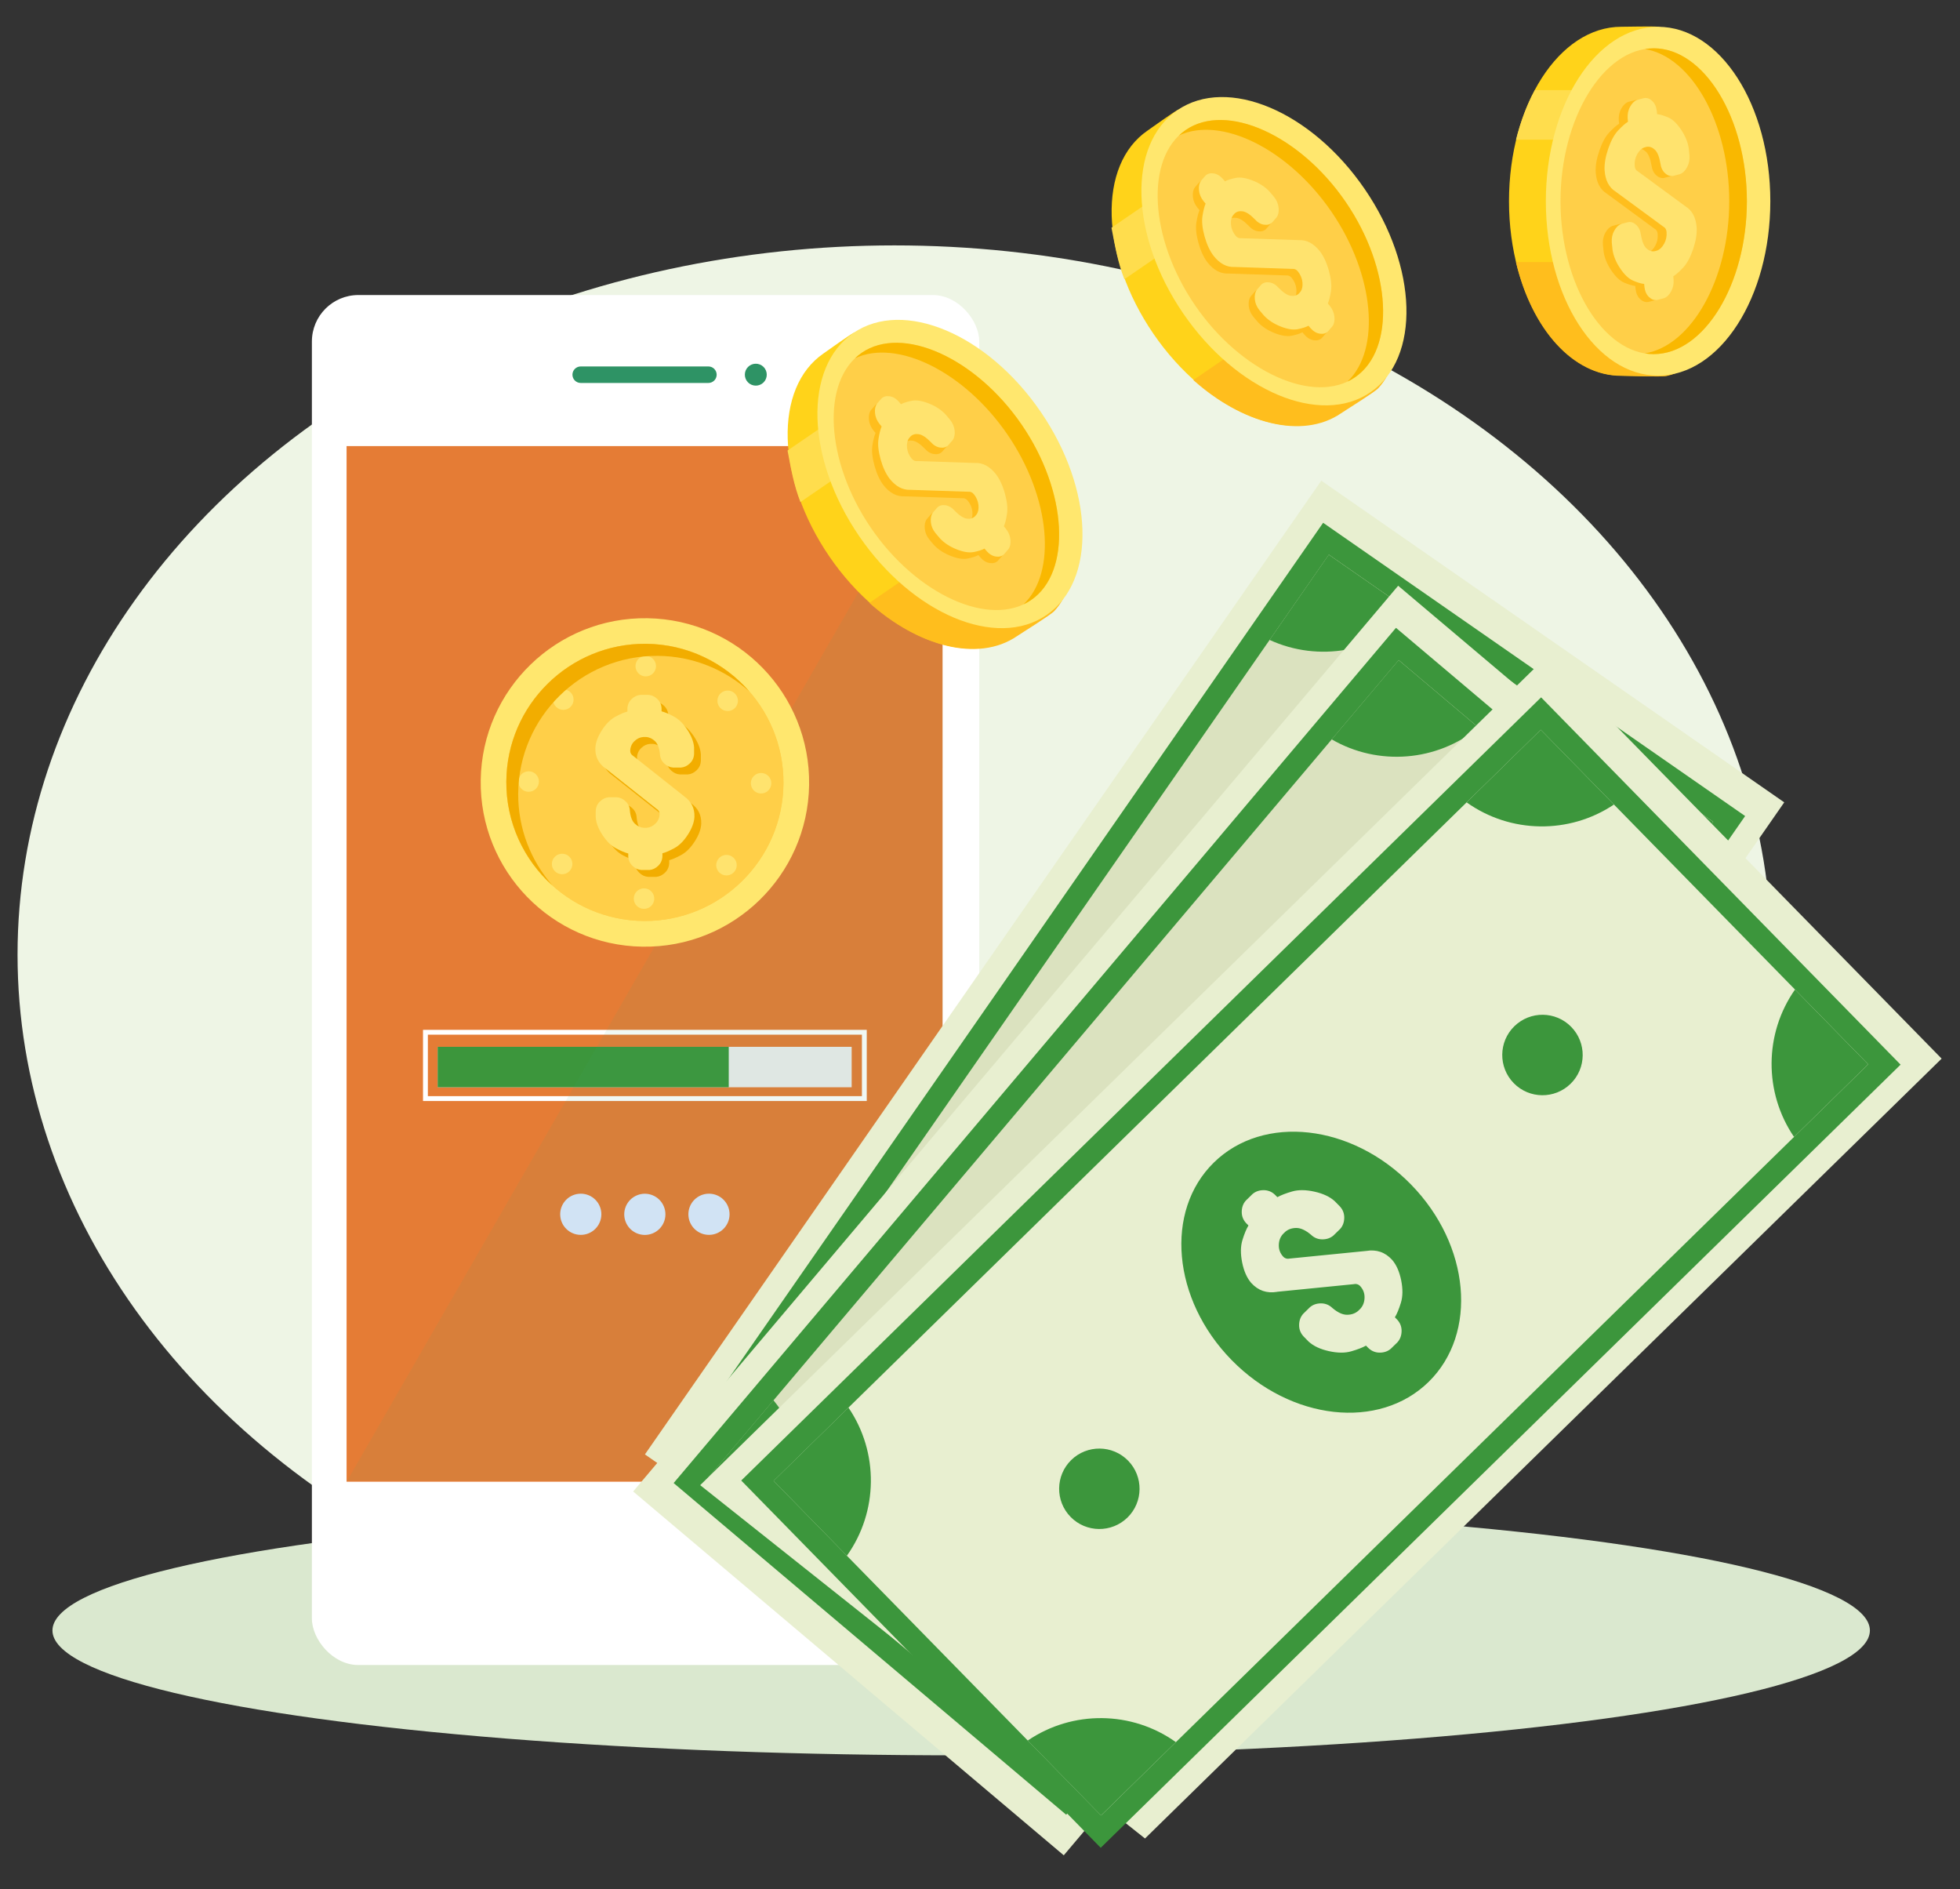
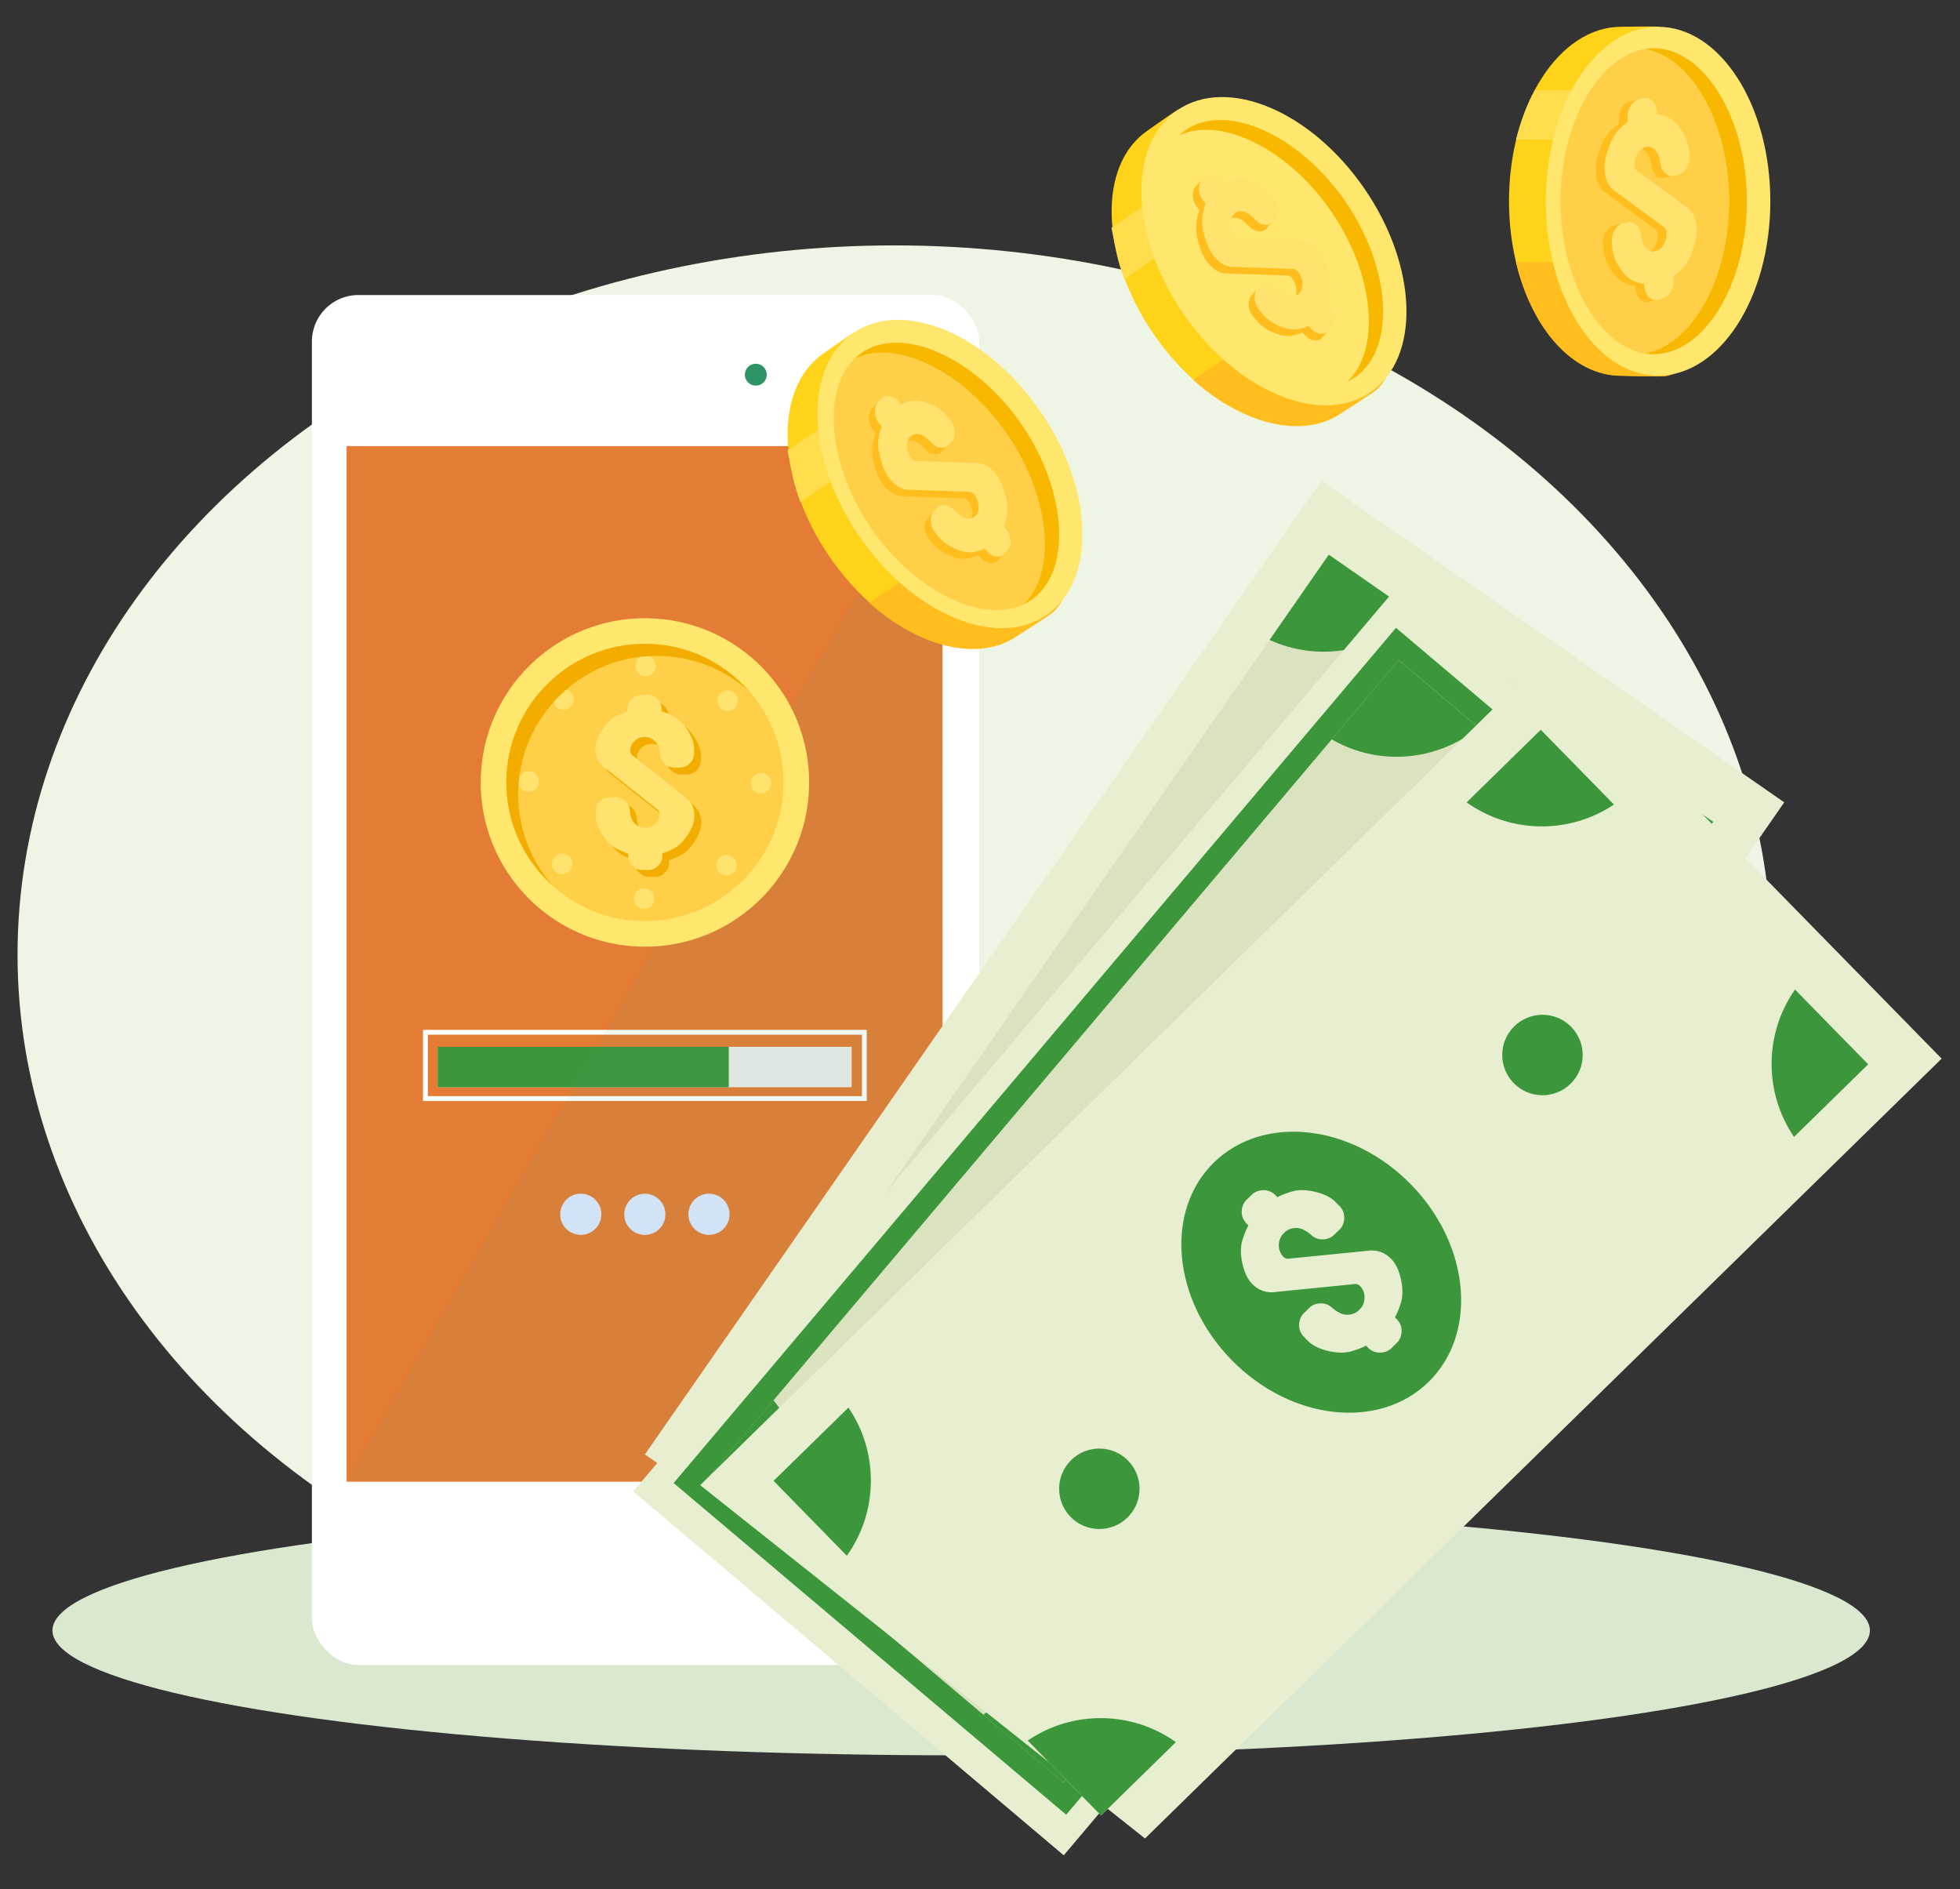
<svg xmlns="http://www.w3.org/2000/svg" id="_ÎÓÈ_1" data-name="—ÎÓÈ_1" viewBox="0 0 624.46 601.84">
  <rect x="0" y="0" width="624.46" height="601.84" fill="#333333" stroke="none" />
  <ellipse cx="306.23" cy="519.38" rx="289.52" ry="39.77" style="fill: #dae8cf; stroke-width: 0px;" />
  <ellipse cx="284.97" cy="304.11" rx="279.38" ry="225.94" style="fill: #eef5e5; stroke-width: 0px;" />
  <g>
    <rect x="99.37" y="93.98" width="212.63" height="436.4" rx="14.81" ry="14.81" style="fill: #fff; stroke-width: 0px;" />
    <rect x="110.42" y="142.1" width="189.88" height="329.89" style="fill: #e57c35; stroke-width: 0px;" />
-     <path d="M225.7,116.73h-40.69c-1.44,0-2.63,1.18-2.63,2.63s1.18,2.63,2.63,2.63h40.69c1.44,0,2.63-1.18,2.63-2.63s-1.18-2.63-2.63-2.63Z" style="fill: #2e9365; stroke-width: 0px;" />
    <path d="M238.33,116.88c-1.36,1.36-1.36,3.58,0,4.94,1.36,1.36,3.58,1.36,4.94,0,1.36-1.36,1.36-3.58,0-4.94-1.36-1.36-3.58-1.36-4.94,0Z" style="fill: #2e9365; stroke-width: 0px;" />
    <g>
      <path d="M134.77,350.72h141.38v-22.67h-141.38v22.67ZM136.32,329.59h138.29v19.58h-138.29v-19.58Z" style="fill: #fff; stroke-width: 0px;" />
      <rect x="139.44" y="333.46" width="131.9" height="12.88" style="fill: #ededed; stroke-width: 0px;" />
      <rect x="139.44" y="333.46" width="92.74" height="12.88" style="fill: #3c963c; stroke-width: 0px;" />
    </g>
    <g>
      <circle cx="185.04" cy="386.8" r="6.56" transform="translate(-37.12 20.06) rotate(-5.64)" style="fill: #dde8ff; stroke-width: 0px;" />
      <circle cx="225.88" cy="386.8" r="6.56" style="fill: #dde8ff; stroke-width: 0px;" />
      <circle cx="205.46" cy="386.8" r="6.56" transform="translate(-133.32 109.21) rotate(-22.69)" style="fill: #dde8ff; stroke-width: 0px;" />
    </g>
    <polygon points="110.62 471.67 300.51 471.62 300.3 142.1 110.62 471.67" style="fill: #42a372; opacity: .08; stroke-width: 0px;" />
  </g>
  <g>
    <path d="M528.27,8.53c-1.24-.2-10.47,0-11.74,0-19.75,0-35.76,24.88-35.76,55.56s16.01,55.56,35.76,55.56c1.81,0,12.81.4,14.55,0,17.23-3.99,21.22-27.68,21.22-55.56s-6.04-52.64-24.02-55.56Z" style="fill: #ffd31a; stroke-width: 0px;" />
    <path d="M489.01,28.71c-2.55,4.64-4.6,10.21-6.01,15.78h68.2c-.74-5.57-1.87-11.14-3.47-15.78h-58.72Z" style="fill: #ffdd4d; stroke-width: 0px;" />
    <path d="M516.53,119.72c1.81,0,12.81.43,14.55.03,13.06-3.02,18.51-17.22,20.38-36.26h-68.48c5.04,21.35,18.16,36.23,33.55,36.23Z" style="fill: #ffbe1d; stroke-width: 0px;" />
    <ellipse cx="528.27" cy="64.1" rx="35.76" ry="55.56" style="fill: #ffe76e; stroke-width: 0px;" />
    <path d="M526.87,15.39c-16.09,0-29.69,22.31-29.69,48.71s13.6,48.71,29.69,48.71,29.69-22.31,29.69-48.71-13.6-48.71-29.69-48.71Z" style="fill: #ffcf48; stroke-width: 0px;" />
    <path d="M526.87,15.39c-.95,0-1.88.08-2.81.23,14.84,2.41,26.88,23.62,26.88,48.47s-12.05,46.07-26.88,48.48c.93.15,1.86.23,2.81.23,16.09,0,29.69-22.31,29.69-48.71s-13.6-48.71-29.69-48.71Z" style="fill: #f9b800; stroke-width: 0px;" />
    <g>
      <path d="M534.17,66.37l-15.15-11.13c-.61-.31-.95-.87-1.03-1.67-.11-1.39.15-2.65.78-3.78.62-1.13,1.39-1.86,2.28-2.18l.75-.2c.91-.15,1.78.15,2.59.9.81.75,1.4,2.18,1.77,4.28.17,1.37.66,2.44,1.47,3.19.81.76,1.68,1.06,2.59.9l2.16-.56c.9-.32,1.66-1.05,2.28-2.18.62-1.13.88-2.39.78-3.78l-.23-2.26c-.29-1.99-1.11-3.98-2.45-5.97-1.34-1.99-2.71-3.29-4.11-3.89-1.41-.6-2.58-.95-3.52-1.05l-.1-1.01c-.17-1.37-.66-2.44-1.47-3.19-.81-.76-1.68-1.06-2.59-.9l-2.16.56c-.9.32-1.66,1.05-2.28,2.18-.63,1.13-.88,2.39-.78,3.78l.1,1.01c-.85.52-1.88,1.44-3.12,2.75-1.23,1.31-2.29,3.25-3.17,5.82-.88,2.57-1.27,4.88-1.16,6.91.22,3.21,1.41,5.48,3.56,6.81l15.15,11.13c.61.31.95.87,1.03,1.67.11,1.39-.15,2.65-.78,3.78-.62,1.13-1.39,1.86-2.28,2.18l-.75.2c-.91.15-1.78-.15-2.59-.9-.81-.76-1.4-2.18-1.77-4.28-.17-1.37-.66-2.44-1.47-3.19-.81-.76-1.68-1.06-2.59-.9l-2.16.56c-.9.32-1.66,1.05-2.28,2.18-.63,1.13-.88,2.39-.78,3.78l.23,2.26c.29,1.99,1.11,3.98,2.45,5.97,1.34,1.99,2.71,3.29,4.11,3.89,1.41.6,2.58.95,3.52,1.05l.1,1.01c.17,1.37.66,2.44,1.47,3.19.81.75,1.68,1.06,2.59.9l2.16-.56c.9-.32,1.66-1.05,2.28-2.18.62-1.13.88-2.39.78-3.78l-.1-1.01c.85-.52,1.88-1.44,3.12-2.75,1.23-1.31,2.29-3.25,3.17-5.82.88-2.57,1.27-4.88,1.16-6.91-.22-3.21-1.41-5.48-3.56-6.81Z" style="fill: #ffbe1d; stroke-width: 0px;" />
      <path d="M537,65.73l-15.15-11.13c-.61-.31-.95-.87-1.03-1.67-.11-1.39.15-2.65.78-3.78.62-1.13,1.39-1.86,2.28-2.18l.75-.2c.91-.15,1.78.15,2.59.9.81.75,1.4,2.18,1.77,4.28.17,1.37.66,2.44,1.47,3.19.81.76,1.68,1.06,2.59.9l2.16-.56c.9-.32,1.66-1.05,2.28-2.18.62-1.13.88-2.39.78-3.78l-.23-2.26c-.29-1.99-1.11-3.98-2.45-5.97-1.34-1.99-2.71-3.29-4.11-3.89-1.41-.6-2.58-.95-3.52-1.05l-.1-1.01c-.17-1.37-.66-2.44-1.47-3.19-.81-.76-1.68-1.06-2.59-.9l-2.16.56c-.9.32-1.66,1.05-2.28,2.18-.63,1.13-.88,2.39-.78,3.78l.1,1.01c-.85.52-1.88,1.44-3.12,2.75-1.23,1.31-2.29,3.25-3.17,5.82-.88,2.57-1.27,4.88-1.16,6.91.22,3.21,1.41,5.48,3.56,6.81l15.15,11.13c.61.31.95.87,1.03,1.67.11,1.39-.15,2.65-.78,3.78-.63,1.13-1.39,1.86-2.28,2.18l-.75.2c-.91.15-1.78-.15-2.59-.9-.81-.76-1.4-2.18-1.77-4.28-.17-1.37-.66-2.44-1.47-3.19-.81-.76-1.68-1.06-2.59-.9l-2.16.56c-.9.32-1.66,1.05-2.28,2.18-.63,1.13-.88,2.39-.78,3.78l.23,2.26c.29,1.99,1.11,3.98,2.45,5.97,1.34,1.99,2.71,3.29,4.11,3.89,1.41.6,2.58.95,3.52,1.05l.1,1.01c.17,1.37.66,2.44,1.47,3.19.81.75,1.68,1.06,2.59.9l2.16-.56c.9-.32,1.66-1.05,2.28-2.18.62-1.13.88-2.39.78-3.78l-.1-1.01c.85-.52,1.88-1.44,3.12-2.75,1.23-1.31,2.29-3.25,3.17-5.82.88-2.57,1.27-4.88,1.16-6.91-.22-3.21-1.41-5.48-3.56-6.81Z" style="fill: #ffe36e; stroke-width: 0px;" />
    </g>
  </g>
  <g>
    <path d="M375.11,35.09c-1.11.52-8.47,5.8-9.49,6.5-15.97,10.94-15.14,39.92,1.86,64.73,17,24.81,43.72,36.06,59.69,25.12,1.46-1,10.58-6.77,11.76-8.06,11.72-12.77,1.82-34.13-13.62-56.68-15.9-23.22-34.04-39.22-50.2-31.62Z" style="fill: #ffd31a; stroke-width: 0px;" />
    <path d="M401.6,40.02l-47.48,32.52c1.19,6.17,1.98,10.87,4.1,16.41l55.15-37.77c-3.85-4.35-7.21-7.29-11.76-11.16Z" style="fill: #ffdd4d; stroke-width: 0px;" />
    <path d="M380.2,121.06c15.48,13.85,34.65,19.09,47.09,10.57,1.46-1,10.65-6.68,11.83-7.96,8.89-9.68,5.52-24.04-3.55-40.53l-55.37,37.92Z" style="fill: #ffbe1d; stroke-width: 0px;" />
    <ellipse cx="405.88" cy="80.02" rx="35.05" ry="54.45" transform="translate(25.8 243.37) rotate(-34.41)" style="fill: #ffe76e; stroke-width: 0px;" />
-     <path d="M377.77,41.41c-13.01,8.91-11.65,34.48,2.97,55.83,14.62,21.35,37.97,31.85,50.98,22.94,13.01-8.91,11.65-34.48-2.97-55.83-14.62-21.35-37.97-31.85-50.98-22.94Z" style="fill: #ffcf48; stroke-width: 0px;" />
    <path d="M377.77,41.41c-.76.52-1.48,1.11-2.14,1.74,13.33-6.27,34.82,4.21,48.58,24.31,13.76,20.09,15.77,43.92,5.11,54.08.83-.39,1.64-.84,2.4-1.37,13.01-8.91,11.65-34.48-2.97-55.83-14.62-21.35-37.97-31.85-50.98-22.94Z" style="fill: #f9b800; stroke-width: 0px;" />
    <g>
      <path d="M421.75,99.52l-.64-.76c.4-.89.73-2.21,1-3.95.27-1.74.05-3.9-.66-6.47-.71-2.57-1.68-4.65-2.89-6.23-1.96-2.47-4.17-3.65-6.65-3.53l-18.42-.61c-.67.08-1.25-.18-1.76-.78-.86-1.07-1.35-2.23-1.47-3.49-.12-1.26.09-2.27.64-3.02l.5-.57c.66-.63,1.52-.86,2.6-.7,1.07.16,2.34.99,3.8,2.48.9,1.02,1.88,1.61,2.96,1.77,1.08.16,1.94-.07,2.6-.7l1.43-1.65c.55-.76.76-1.76.64-3.02-.12-1.26-.61-2.42-1.47-3.49l-1.44-1.7c-1.34-1.44-3.1-2.6-5.28-3.47-2.19-.87-4.01-1.16-5.48-.87-1.47.29-2.61.66-3.43,1.1l-.64-.76c-.9-1.02-1.88-1.61-2.96-1.77-1.08-.16-1.94.08-2.6.7l-1.43,1.65c-.55.76-.76,1.76-.64,3.02.12,1.26.61,2.42,1.47,3.49l.64.76c-.39.89-.73,2.21-1,3.95-.27,1.74-.05,3.9.66,6.47.71,2.57,1.67,4.65,2.89,6.23,1.96,2.47,4.18,3.65,6.65,3.53l18.42.61c.67-.08,1.25.18,1.76.78.86,1.07,1.34,2.23,1.47,3.49.12,1.26-.09,2.27-.64,3.02l-.5.57c-.65.63-1.52.86-2.6.7-1.08-.16-2.34-.99-3.8-2.48-.9-1.02-1.88-1.61-2.96-1.77-1.08-.16-1.94.07-2.6.7l-1.43,1.65c-.55.76-.76,1.76-.64,3.02.12,1.26.61,2.42,1.47,3.49l1.44,1.7c1.34,1.44,3.1,2.6,5.28,3.47,2.19.87,4.01,1.16,5.48.87,1.47-.29,2.61-.66,3.43-1.1l.64.76c.9,1.02,1.88,1.61,2.96,1.77,1.07.16,1.94-.07,2.59-.7l1.43-1.65c.55-.76.76-1.76.64-3.02-.12-1.26-.61-2.42-1.47-3.49Z" style="fill: #ffbe1d; stroke-width: 0px;" />
      <path d="M423.69,97.43l-.64-.76c.4-.89.73-2.21,1-3.95.27-1.74.05-3.9-.66-6.47-.71-2.57-1.68-4.65-2.89-6.23-1.96-2.47-4.17-3.65-6.65-3.53l-18.42-.61c-.67.08-1.25-.18-1.76-.78-.86-1.07-1.35-2.23-1.47-3.49-.12-1.26.09-2.27.64-3.02l.5-.57c.66-.63,1.52-.86,2.6-.7,1.07.16,2.34.99,3.8,2.48.9,1.02,1.88,1.61,2.96,1.77,1.08.16,1.94-.07,2.6-.7l1.43-1.65c.55-.76.76-1.76.64-3.02-.12-1.26-.61-2.42-1.47-3.49l-1.44-1.7c-1.34-1.44-3.1-2.6-5.28-3.47-2.19-.87-4.01-1.16-5.48-.87-1.47.29-2.61.66-3.43,1.1l-.64-.76c-.9-1.02-1.88-1.61-2.96-1.77-1.08-.16-1.94.08-2.6.7l-1.43,1.65c-.55.76-.76,1.76-.64,3.02.12,1.26.61,2.42,1.47,3.49l.64.76c-.39.89-.73,2.21-1,3.95-.27,1.74-.05,3.9.66,6.47.71,2.57,1.68,4.65,2.89,6.23,1.96,2.47,4.18,3.65,6.65,3.53l18.42.61c.67-.08,1.25.18,1.76.78.86,1.07,1.34,2.23,1.47,3.49.12,1.26-.09,2.27-.64,3.02l-.5.57c-.65.63-1.52.86-2.6.7-1.08-.16-2.34-.99-3.8-2.48-.9-1.02-1.88-1.61-2.96-1.77-1.08-.16-1.94.07-2.6.7l-1.43,1.65c-.55.76-.76,1.76-.64,3.02.12,1.26.61,2.42,1.47,3.49l1.44,1.7c1.34,1.44,3.1,2.6,5.28,3.47,2.19.87,4.01,1.16,5.48.87,1.47-.29,2.61-.66,3.43-1.1l.64.76c.9,1.02,1.88,1.61,2.96,1.77,1.07.16,1.94-.07,2.59-.7l1.43-1.65c.55-.76.76-1.76.64-3.02-.12-1.26-.61-2.42-1.47-3.49Z" style="fill: #ffe36e; stroke-width: 0px;" />
    </g>
  </g>
  <g>
    <circle cx="205.46" cy="249.23" r="52.32" transform="translate(-46.92 450.81) rotate(-89.11)" style="fill: #ffe76e; stroke-width: 0px;" />
    <path d="M205.79,205.08c-24.34-.18-44.29,19.48-44.47,43.82-.18,24.34,19.48,44.29,43.82,44.47,24.34.18,44.29-19.48,44.47-43.82.18-24.34-19.48-44.29-43.82-44.47Z" style="fill: #ffcf48; stroke-width: 0px;" />
    <path d="M205.79,205.08c-24.34-.18-44.29,19.48-44.47,43.82-.18,24.34,19.48,44.29,43.82,44.47,24.34.18,44.29-19.48,44.47-43.82.18-24.34-19.48-44.29-43.82-44.47Z" style="fill: #ffcf48; stroke-width: 0px;" />
    <path d="M220.08,255.8l-16.13-12.78c-.66-.4-1-.95-1-1.64.03-1.21.46-2.23,1.3-3.06.84-.83,1.79-1.28,2.85-1.36h.88c1.06.06,2.02.51,2.87,1.33.85.82,1.37,2.16,1.56,4.03.04,1.21.49,2.22,1.34,3.04.85.82,1.8,1.26,2.87,1.33h2.53c1.06-.09,2.01-.55,2.85-1.38.84-.83,1.27-1.85,1.3-3.06v-1.98c-.13-1.76-.85-3.63-2.16-5.62-1.31-1.99-2.74-3.39-4.29-4.21-1.54-.82-2.85-1.37-3.91-1.65v-.88c-.05-1.21-.49-2.22-1.34-3.04-.85-.82-1.8-1.26-2.87-1.33h-2.53c-1.06.09-2.01.55-2.85,1.38-.84.83-1.27,1.85-1.3,3.06v.88c-1.02.26-2.31.82-3.86,1.67-1.55.85-2.98,2.28-4.27,4.29-1.29,2.01-1.99,3.89-2.08,5.65-.09,2.79,1.02,4.98,3.34,6.58l16.13,12.78c.66.4,1,.95,1,1.64-.03,1.21-.46,2.23-1.3,3.06-.84.83-1.79,1.28-2.85,1.36h-.88c-1.06-.06-2.02-.51-2.87-1.33-.85-.82-1.37-2.16-1.56-4.03-.04-1.21-.49-2.22-1.34-3.04-.85-.82-1.8-1.26-2.87-1.33h-2.53c-1.06.09-2.01.55-2.85,1.38-.84.83-1.27,1.85-1.3,3.06v1.98c.13,1.76.85,3.63,2.16,5.63,1.31,1.99,2.74,3.39,4.29,4.21,1.54.82,2.85,1.37,3.91,1.65v.88c.05,1.21.49,2.22,1.34,3.04.85.82,1.8,1.26,2.87,1.33h2.53c1.06-.09,2.01-.55,2.85-1.38.84-.83,1.27-1.85,1.3-3.06v-.88c1.02-.26,2.31-.82,3.86-1.67,1.55-.85,2.97-2.28,4.27-4.29,1.29-2.01,1.99-3.89,2.08-5.65.09-2.79-1.02-4.98-3.34-6.58Z" style="fill: #f2ad00; stroke-width: 0px;" />
    <path d="M217.92,253.61l-16.13-12.78c-.66-.4-1-.95-1-1.64.03-1.21.46-2.23,1.3-3.06.84-.83,1.79-1.28,2.85-1.36h.88c1.06.06,2.02.51,2.87,1.33.85.82,1.37,2.16,1.56,4.03.04,1.21.49,2.22,1.34,3.04.85.82,1.8,1.26,2.87,1.33h2.53c1.06-.09,2.01-.55,2.85-1.38.84-.83,1.27-1.85,1.3-3.06v-1.98c-.13-1.76-.85-3.63-2.16-5.63-1.31-1.99-2.74-3.39-4.29-4.21-1.54-.82-2.85-1.37-3.91-1.65v-.88c-.05-1.21-.49-2.22-1.34-3.04-.85-.82-1.8-1.26-2.87-1.33h-2.53c-1.06.1-2.01.55-2.85,1.38-.84.83-1.27,1.85-1.3,3.06v.88c-1.02.26-2.31.82-3.86,1.67-1.55.85-2.98,2.28-4.27,4.29-1.29,2.01-1.99,3.89-2.08,5.65-.09,2.79,1.02,4.98,3.34,6.58l16.13,12.78c.66.4,1,.95,1,1.64-.03,1.21-.46,2.23-1.3,3.06-.84.83-1.79,1.28-2.85,1.36h-.88c-1.06-.06-2.02-.51-2.87-1.33-.85-.82-1.37-2.16-1.56-4.03-.04-1.21-.49-2.22-1.34-3.04-.85-.82-1.8-1.26-2.87-1.33h-2.53c-1.06.09-2.01.55-2.85,1.38-.84.83-1.27,1.85-1.3,3.06v1.98c.13,1.76.85,3.63,2.16,5.63,1.31,1.99,2.74,3.39,4.29,4.21,1.54.82,2.85,1.37,3.91,1.66v.88c.05,1.21.49,2.22,1.34,3.04.85.82,1.8,1.26,2.87,1.33h2.53c1.06-.09,2.01-.55,2.85-1.38.84-.83,1.27-1.85,1.3-3.06v-.88c1.02-.26,2.31-.82,3.86-1.67,1.55-.85,2.97-2.28,4.26-4.29,1.29-2.01,1.99-3.89,2.08-5.65.09-2.79-1.02-4.98-3.34-6.58Z" style="fill: #ffe36e; stroke-width: 0px;" />
    <path d="M205.76,208.93c-1.81-.01-3.28,1.44-3.29,3.24-.01,1.81,1.44,3.28,3.24,3.29,1.81.01,3.28-1.44,3.29-3.24.01-1.81-1.44-3.28-3.24-3.29Z" style="fill: #ffe36e; stroke-width: 0px;" />
    <path d="M205.21,282.98c-1.81-.01-3.28,1.44-3.29,3.24-.01,1.81,1.44,3.28,3.24,3.29,1.81.01,3.28-1.44,3.29-3.24.01-1.81-1.44-3.28-3.24-3.29Z" style="fill: #ffe36e; stroke-width: 0px;" />
    <path d="M168.46,245.69c-1.81-.01-3.28,1.44-3.29,3.24-.01,1.81,1.44,3.28,3.24,3.29,1.81.01,3.28-1.44,3.29-3.24.01-1.81-1.44-3.28-3.24-3.29Z" style="fill: #ffe36e; stroke-width: 0px;" />
    <path d="M242.51,246.23c-1.81-.01-3.28,1.44-3.29,3.24-.01,1.81,1.44,3.28,3.24,3.29,1.81.01,3.28-1.44,3.29-3.24.01-1.81-1.44-3.28-3.24-3.29Z" style="fill: #ffe36e; stroke-width: 0px;" />
    <path d="M176.8,272.89c-1.29,1.27-1.3,3.34-.03,4.62,1.27,1.29,3.34,1.3,4.62.03,1.29-1.27,1.3-3.34.03-4.62-1.27-1.29-3.34-1.3-4.62-.03Z" style="fill: #ffe36e; stroke-width: 0px;" />
    <path d="M229.54,220.91c-1.29,1.27-1.3,3.34-.03,4.62,1.27,1.29,3.34,1.3,4.62.03,1.29-1.27,1.3-3.34.03-4.62-1.27-1.29-3.34-1.3-4.62-.03Z" style="fill: #ffe36e; stroke-width: 0px;" />
    <path d="M177.18,220.53c-1.29,1.27-1.3,3.34-.03,4.62,1.27,1.29,3.34,1.3,4.62.03,1.29-1.27,1.3-3.34.03-4.62-1.27-1.29-3.34-1.3-4.62-.03Z" style="fill: #ffe36e; stroke-width: 0px;" />
    <path d="M229.16,273.27c-1.29,1.27-1.3,3.34-.03,4.62,1.27,1.29,3.34,1.3,4.62.03,1.29-1.27,1.3-3.34.03-4.62-1.27-1.29-3.34-1.3-4.62-.03Z" style="fill: #ffe36e; stroke-width: 0px;" />
    <path d="M205.79,205.08c-24.34-.18-44.29,19.48-44.47,43.82-.1,13.14,5.59,24.99,14.67,33.15-6.84-7.84-10.97-18.11-10.89-29.31.18-24.34,20.13-44,44.47-43.82,11.2.08,21.41,4.36,29.15,11.32-8.03-9.2-19.79-15.06-32.93-15.16Z" style="fill: #f2ad00; stroke-width: 0px;" />
  </g>
  <g>
    <path d="M271.89,106.07c-1.11.52-8.47,5.8-9.49,6.5-15.97,10.94-15.14,39.92,1.86,64.73,17,24.81,43.72,36.06,59.69,25.12,1.46-1,10.58-6.77,11.76-8.06,11.72-12.77,1.82-34.13-13.62-56.68-15.9-23.22-34.04-39.22-50.2-31.62Z" style="fill: #ffd31a; stroke-width: 0px;" />
    <path d="M298.39,111l-47.48,32.52c1.19,6.17,1.98,10.87,4.1,16.41l55.15-37.77c-3.85-4.35-7.21-7.29-11.76-11.16Z" style="fill: #ffdd4d; stroke-width: 0px;" />
    <path d="M276.98,192.04c15.48,13.85,34.65,19.09,47.09,10.57,1.46-1,10.65-6.68,11.83-7.96,8.89-9.68,5.52-24.04-3.55-40.53l-55.37,37.92Z" style="fill: #ffbe1d; stroke-width: 0px;" />
    <ellipse cx="302.66" cy="150.99" rx="35.05" ry="54.45" transform="translate(-32.37 197.46) rotate(-34.41)" style="fill: #ffe76e; stroke-width: 0px;" />
    <path d="M274.55,112.38c-13.01,8.91-11.65,34.48,2.97,55.83,14.62,21.35,37.97,31.85,50.98,22.94,13.01-8.91,11.65-34.48-2.97-55.83-14.62-21.35-37.97-31.85-50.98-22.94Z" style="fill: #ffcf48; stroke-width: 0px;" />
    <path d="M274.55,112.38c-.76.52-1.48,1.11-2.14,1.74,13.33-6.27,34.82,4.21,48.58,24.31,13.76,20.09,15.77,43.92,5.11,54.08.83-.39,1.64-.84,2.4-1.37,13.01-8.91,11.65-34.48-2.97-55.83-14.62-21.35-37.97-31.85-50.98-22.94Z" style="fill: #f9b800; stroke-width: 0px;" />
    <g>
      <path d="M318.53,170.49l-.64-.76c.4-.89.73-2.21,1-3.95.27-1.74.05-3.9-.66-6.47-.71-2.57-1.68-4.65-2.89-6.23-1.96-2.47-4.17-3.65-6.65-3.53l-18.42-.61c-.67.08-1.25-.18-1.76-.78-.86-1.07-1.35-2.23-1.47-3.49-.12-1.26.09-2.27.64-3.02l.5-.57c.66-.63,1.52-.86,2.6-.7,1.07.16,2.34.99,3.8,2.48.9,1.02,1.88,1.61,2.96,1.77,1.08.16,1.94-.07,2.6-.7l1.43-1.65c.55-.76.76-1.76.64-3.02-.12-1.26-.61-2.42-1.47-3.49l-1.44-1.7c-1.34-1.44-3.1-2.6-5.28-3.47-2.19-.87-4.01-1.16-5.48-.87-1.47.29-2.61.66-3.43,1.1l-.64-.76c-.9-1.02-1.88-1.61-2.96-1.77-1.08-.16-1.94.08-2.6.7l-1.43,1.65c-.55.76-.76,1.76-.64,3.02.12,1.26.61,2.42,1.47,3.49l.64.76c-.39.89-.73,2.21-1,3.95-.27,1.74-.05,3.9.66,6.47.71,2.57,1.67,4.65,2.89,6.23,1.96,2.47,4.18,3.65,6.65,3.53l18.42.61c.67-.08,1.25.18,1.76.78.86,1.07,1.34,2.23,1.47,3.49.12,1.26-.09,2.27-.64,3.02l-.5.57c-.65.63-1.52.86-2.6.7-1.08-.16-2.34-.99-3.8-2.48-.9-1.02-1.88-1.61-2.96-1.77-1.08-.16-1.94.07-2.6.7l-1.43,1.65c-.55.76-.76,1.76-.64,3.02.12,1.26.61,2.42,1.47,3.49l1.44,1.7c1.34,1.44,3.1,2.6,5.28,3.47,2.19.87,4.01,1.16,5.48.87,1.47-.29,2.61-.66,3.43-1.1l.64.76c.9,1.02,1.88,1.61,2.96,1.77,1.07.16,1.94-.07,2.59-.7l1.43-1.65c.55-.76.76-1.76.64-3.02-.12-1.26-.61-2.42-1.47-3.49Z" style="fill: #ffbe1d; stroke-width: 0px;" />
      <path d="M320.47,168.41l-.64-.76c.4-.89.73-2.21,1-3.95.27-1.74.05-3.9-.66-6.46-.71-2.57-1.68-4.65-2.89-6.23-1.96-2.47-4.17-3.65-6.65-3.53l-18.42-.61c-.67.08-1.25-.18-1.76-.78-.86-1.06-1.35-2.23-1.47-3.49-.12-1.26.09-2.27.64-3.02l.5-.57c.66-.63,1.52-.86,2.6-.7,1.07.16,2.34.99,3.8,2.48.9,1.02,1.88,1.61,2.96,1.77,1.08.16,1.94-.07,2.6-.7l1.43-1.65c.55-.76.76-1.76.64-3.02-.12-1.26-.61-2.42-1.47-3.49l-1.44-1.7c-1.34-1.44-3.1-2.6-5.28-3.47-2.19-.87-4.01-1.16-5.48-.87-1.47.29-2.61.66-3.43,1.1l-.64-.76c-.9-1.02-1.88-1.61-2.96-1.77-1.08-.16-1.94.08-2.6.7l-1.43,1.65c-.55.76-.76,1.76-.64,3.02.12,1.26.61,2.42,1.47,3.49l.64.76c-.39.89-.73,2.21-1,3.95-.27,1.74-.05,3.9.66,6.47.71,2.57,1.68,4.65,2.89,6.23,1.96,2.47,4.18,3.65,6.65,3.53l18.42.61c.67-.08,1.25.18,1.76.78.86,1.07,1.34,2.23,1.47,3.49.12,1.26-.09,2.27-.64,3.02l-.5.57c-.65.63-1.52.86-2.6.7-1.08-.16-2.34-.99-3.8-2.48-.9-1.02-1.88-1.61-2.96-1.77-1.08-.16-1.94.07-2.6.7l-1.43,1.65c-.55.76-.76,1.76-.64,3.02.12,1.26.61,2.42,1.47,3.49l1.44,1.7c1.34,1.44,3.1,2.6,5.28,3.47,2.19.87,4.01,1.16,5.48.87,1.47-.29,2.61-.66,3.43-1.1l.64.76c.9,1.02,1.88,1.61,2.96,1.77,1.07.16,1.94-.07,2.59-.7l1.43-1.65c.55-.76.76-1.76.64-3.02-.12-1.26-.61-2.42-1.47-3.49Z" style="fill: #ffe36e; stroke-width: 0px;" />
    </g>
  </g>
  <g>
    <rect x="198.13" y="269.67" width="377.69" height="179.59" transform="translate(-129.04 472.14) rotate(-55.21)" style="fill: #e8efd0; stroke-width: 0px;" />
-     <rect x="305.15" y="181.37" width="163.72" height="356.62" transform="translate(274.43 -156.53) rotate(34.79)" style="fill: #3c963c; stroke-width: 0px;" />
    <rect x="312.44" y="188.67" width="149.13" height="342.03" transform="translate(274.43 -156.53) rotate(34.79)" style="fill: #dbe2bf; stroke-width: 0px;" />
    <ellipse cx="387.1" cy="359.55" rx="39.98" ry="48.9" transform="translate(-129.05 472.28) rotate(-55.21)" style="fill: #3c963c; stroke-width: 0px;" />
    <path d="M323.3,451.1c-5.81-4.04-7.25-12.02-3.21-17.84,4.04-5.81,12.02-7.25,17.84-3.21,5.81,4.04,7.25,12.02,3.21,17.84-4.04,5.81-12.02,7.25-17.84,3.21Z" style="fill: #3c963c; stroke-width: 0px;" />
    <path d="M450.65,267.82c-5.81-4.04-13.8-2.6-17.84,3.21-4.04,5.81-2.6,13.8,3.21,17.84,5.81,4.04,13.8,2.6,17.84-3.21,4.04-5.81,2.6-13.8-3.21-17.84Z" style="fill: #3c963c; stroke-width: 0px;" />
    <path d="M247.24,430.16l-19.05,27.42,27.42,19.05c7.2-15.67,3.85-34.3-8.37-46.47Z" style="fill: #3c963c; stroke-width: 0px;" />
    <path d="M450.72,195.71l-27.37-19.02-18.86,27.15c15.57,7.16,34.06,3.89,46.23-8.13Z" style="fill: #3c963c; stroke-width: 0px;" />
    <path d="M323.24,523.62l27.42,19.05,19.05-27.42c-15.67-7.2-34.3-3.85-46.47,8.37Z" style="fill: #3c963c; stroke-width: 0px;" />
    <path d="M518.46,242.77c-7.02,15.61-3.63,34.07,8.5,46.17l18.86-27.15-27.37-19.02Z" style="fill: #3c963c; stroke-width: 0px;" />
    <path d="M374.46,368.32c-3.13,1.16-6.01.74-8.65-1.25-1.64-1.3-2.99-3.25-4.05-5.87-1.06-2.61-1.48-4.96-1.25-7.05.23-2.08.57-3.71,1.02-4.88l-.86-.59c-1.15-.85-1.84-1.97-2.08-3.35-.23-1.38-.02-2.61.62-3.69l1.71-2.46c.79-.98,1.87-1.61,3.24-1.87,1.37-.26,2.66,0,3.86.78l.86.59c1-.83,2.43-1.72,4.27-2.66,1.84-.94,4.17-1.37,7-1.28,2.82.09,5.13.67,6.91,1.75l1.92,1.34c1.15.85,1.84,1.97,2.08,3.35.23,1.38.03,2.61-.62,3.69l-1.71,2.46c-.79.99-1.87,1.61-3.24,1.87-1.37.26-2.66,0-3.86-.78-1.94-1.08-3.6-1.5-4.97-1.23-1.37.26-2.45.89-3.24,1.87l-.59.86c-.65,1.08-.85,2.31-.62,3.69.23,1.38.92,2.49,2.08,3.34.68.47,1.44.52,2.27.15l23.36-6.92c3.13-1.16,6.01-.74,8.65,1.25,1.64,1.3,2.99,3.25,4.05,5.87,1.06,2.62,1.48,4.97,1.25,7.05-.23,2.09-.57,3.71-1.02,4.88l.86.59c1.15.85,1.84,1.97,2.08,3.35.23,1.38.02,2.61-.62,3.69l-1.71,2.46c-.79.98-1.87,1.61-3.24,1.87-1.37.26-2.66,0-3.86-.78l-.86-.59c-1,.84-2.43,1.72-4.27,2.66-1.84.94-4.17,1.37-7,1.28-2.82-.08-5.13-.67-6.91-1.75l-1.92-1.34c-1.15-.85-1.84-1.97-2.08-3.35-.23-1.38-.03-2.61.62-3.69l1.71-2.46c.79-.98,1.87-1.61,3.24-1.87,1.37-.26,2.66,0,3.86.78,1.94,1.09,3.6,1.5,4.97,1.23,1.37-.26,2.45-.89,3.24-1.87l.59-.86c.65-1.08.85-2.31.62-3.69-.23-1.38-.92-2.49-2.08-3.35-.68-.47-1.43-.52-2.27-.15l-23.36,6.92Z" style="fill: #e8efd0; stroke-width: 0px;" />
  </g>
  <g>
    <rect x="203.34" y="299.01" width="377.69" height="179.59" transform="translate(-157.91 437.48) rotate(-49.81)" style="fill: #e8efd0; stroke-width: 0px;" />
    <rect x="310.34" y="210.72" width="163.72" height="356.62" transform="translate(343.67 -161.25) rotate(40.19)" style="fill: #3c963c; stroke-width: 0px;" />
    <rect x="317.64" y="218.01" width="149.13" height="342.03" transform="translate(343.67 -161.25) rotate(40.19)" style="fill: #dbe2bf; stroke-width: 0px;" />
    <ellipse cx="392.31" cy="388.9" rx="39.98" ry="48.9" transform="translate(-157.95 437.6) rotate(-49.81)" style="fill: #3c963c; stroke-width: 0px;" />
-     <circle cx="328.45" cy="464.26" r="12.81" style="fill: #3c963c; stroke-width: 0px;" />
    <circle cx="455.93" cy="313.35" r="12.81" transform="translate(-23.39 589.59) rotate(-64.46)" style="fill: #3c963c; stroke-width: 0px;" />
    <path d="M246.42,446.04l-21.55,25.5,25.5,21.55c8.65-14.92,7.06-33.78-3.96-47.05Z" style="fill: #3c963c; stroke-width: 0px;" />
    <path d="M471.07,231.78l-25.46-21.51-21.33,25.25c14.83,8.59,33.54,7.08,46.79-3.75Z" style="fill: #3c963c; stroke-width: 0px;" />
    <path d="M313.29,546.24l25.5,21.55,21.55-25.5c-14.92-8.65-33.78-7.06-47.05,3.96Z" style="fill: #3c963c; stroke-width: 0px;" />
    <path d="M534.07,285c-8.46,14.88-6.82,33.58,4.12,46.76l21.33-25.25-25.46-21.51Z" style="fill: #3c963c; stroke-width: 0px;" />
    <path d="M378.9,396.45c-3.22.86-6.05.17-8.49-2.06-1.51-1.44-2.67-3.52-3.48-6.22-.81-2.7-1-5.08-.58-7.14.43-2.05.92-3.64,1.47-4.77l-.8-.67c-1.07-.96-1.65-2.13-1.75-3.53-.1-1.39.22-2.6.97-3.62l1.93-2.29c.88-.9,2.01-1.42,3.4-1.56,1.39-.13,2.65.25,3.77,1.14l.8.67c1.08-.74,2.58-1.49,4.5-2.25,1.92-.76,4.28-.97,7.09-.62,2.8.35,5.04,1.15,6.72,2.39l1.79,1.51c1.07.96,1.65,2.13,1.75,3.53.1,1.39-.22,2.6-.97,3.62l-1.93,2.29c-.88.91-2.01,1.42-3.4,1.56-1.39.13-2.65-.25-3.77-1.14-1.83-1.26-3.44-1.83-4.83-1.7-1.39.13-2.52.65-3.4,1.56l-.67.8c-.75,1.02-1.07,2.22-.97,3.62.1,1.39.69,2.57,1.75,3.53.63.53,1.38.65,2.25.37l23.91-4.69c3.22-.86,6.05-.17,8.49,2.06,1.51,1.44,2.67,3.52,3.48,6.22.81,2.7,1,5.08.58,7.14-.43,2.05-.92,3.64-1.47,4.77l.8.67c1.07.96,1.65,2.13,1.75,3.53.1,1.39-.22,2.6-.97,3.62l-1.93,2.29c-.88.91-2.01,1.42-3.4,1.56-1.39.13-2.65-.25-3.77-1.14l-.8-.67c-1.08.74-2.58,1.49-4.5,2.25-1.92.76-4.28.97-7.09.62-2.8-.35-5.04-1.15-6.72-2.39l-1.79-1.51c-1.07-.96-1.65-2.13-1.75-3.53-.1-1.39.22-2.6.97-3.62l1.93-2.29c.88-.91,2.01-1.42,3.4-1.56,1.39-.13,2.65.25,3.77,1.14,1.83,1.26,3.44,1.83,4.83,1.7,1.39-.13,2.52-.65,3.4-1.56l.67-.8c.75-1.02,1.07-2.22.97-3.62-.1-1.39-.69-2.57-1.75-3.53-.63-.53-1.38-.65-2.25-.37l-23.91,4.69Z" style="fill: #e8efd0; stroke-width: 0px;" />
  </g>
  <g>
    <polygon points="618.61 337.22 364.8 585.64 223.08 473.09 492.99 208.89 618.61 337.22" style="fill: #e8efd0; stroke-width: 0px;" />
-     <rect x="338.97" y="227.07" width="163.72" height="356.62" transform="translate(416.14 -178.93) rotate(45.61)" style="fill: #3c963c; stroke-width: 0px;" />
    <rect x="346.27" y="234.37" width="149.13" height="342.03" transform="translate(416.14 -178.93) rotate(45.61)" style="fill: #e8efd0; stroke-width: 0px;" />
    <ellipse cx="420.95" cy="405.27" rx="39.98" ry="48.9" transform="translate(-163.36 410.12) rotate(-44.39)" style="fill: #3c963c; stroke-width: 0px;" />
    <path d="M341.1,483.21c-4.95-5.06-4.86-13.17.19-18.12,5.06-4.95,13.17-4.86,18.12.19,4.95,5.06,4.86,13.17-.19,18.12-5.06,4.95-13.17,4.86-18.12-.19Z" style="fill: #3c963c; stroke-width: 0px;" />
    <path d="M500.59,327.1c-4.95-5.06-13.06-5.14-18.12-.19-5.06,4.95-5.14,13.06-.19,18.12,4.95,5.06,13.06,5.14,18.12.19,5.06-4.95,5.14-13.06.19-18.12Z" style="fill: #3c963c; stroke-width: 0px;" />
    <path d="M270.32,448.37l-23.86,23.35,23.35,23.86c10.02-14.04,10.22-32.96.5-47.21Z" style="fill: #3c963c; stroke-width: 0px;" />
    <path d="M514.2,256.28l-23.31-23.82-23.62,23.13c13.95,9.95,32.72,10.22,46.94.69Z" style="fill: #3c963c; stroke-width: 0px;" />
    <path d="M327.43,554.44l23.35,23.86,23.86-23.35c-14.04-10.02-32.96-10.22-47.21-.5Z" style="fill: #3c963c; stroke-width: 0px;" />
    <path d="M571.89,315.22c-9.83,14.01-9.96,32.78-.31,46.94l23.62-23.13-23.31-23.82Z" style="fill: #3c963c; stroke-width: 0px;" />
    <path d="M406.89,411.51c-3.29.55-6.04-.4-8.26-2.85-1.36-1.58-2.32-3.75-2.88-6.52-.55-2.77-.52-5.15.1-7.16.62-2,1.26-3.54,1.91-4.61l-.73-.74c-.97-1.05-1.44-2.28-1.41-3.68.03-1.4.46-2.56,1.3-3.51l2.14-2.09c.96-.82,2.14-1.23,3.54-1.23,1.4,0,2.61.5,3.64,1.49l.73.74c1.14-.63,2.71-1.24,4.69-1.81,1.99-.58,4.36-.56,7.11.05,2.76.61,4.91,1.62,6.46,3.02l1.64,1.67c.97,1.05,1.44,2.28,1.41,3.68-.03,1.4-.46,2.57-1.3,3.51l-2.14,2.09c-.96.82-2.14,1.23-3.54,1.23-1.4,0-2.61-.5-3.64-1.49-1.7-1.43-3.25-2.14-4.65-2.14-1.4,0-2.57.41-3.54,1.23l-.74.73c-.84.94-1.27,2.11-1.3,3.51-.03,1.4.44,2.62,1.41,3.68.58.59,1.31.78,2.2.58l24.24-2.41c3.29-.55,6.04.4,8.26,2.85,1.36,1.58,2.32,3.75,2.88,6.52.55,2.77.52,5.15-.1,7.16-.62,2.01-1.26,3.54-1.91,4.61l.73.74c.97,1.05,1.44,2.28,1.41,3.68-.03,1.4-.47,2.57-1.3,3.51l-2.14,2.09c-.96.82-2.14,1.23-3.53,1.23-1.4,0-2.61-.5-3.64-1.49l-.73-.74c-1.14.63-2.71,1.24-4.69,1.81-1.99.58-4.36.56-7.11-.05-2.76-.61-4.91-1.62-6.46-3.02l-1.64-1.68c-.97-1.05-1.44-2.28-1.41-3.68.03-1.4.46-2.56,1.3-3.51l2.14-2.1c.96-.82,2.14-1.23,3.54-1.23,1.4,0,2.61.5,3.64,1.49,1.7,1.43,3.25,2.15,4.65,2.14,1.4,0,2.57-.41,3.54-1.23l.74-.73c.84-.94,1.27-2.11,1.3-3.51.03-1.4-.44-2.62-1.41-3.68-.58-.59-1.31-.78-2.2-.58l-24.24,2.41Z" style="fill: #e8efd0; stroke-width: 0px;" />
  </g>
</svg>